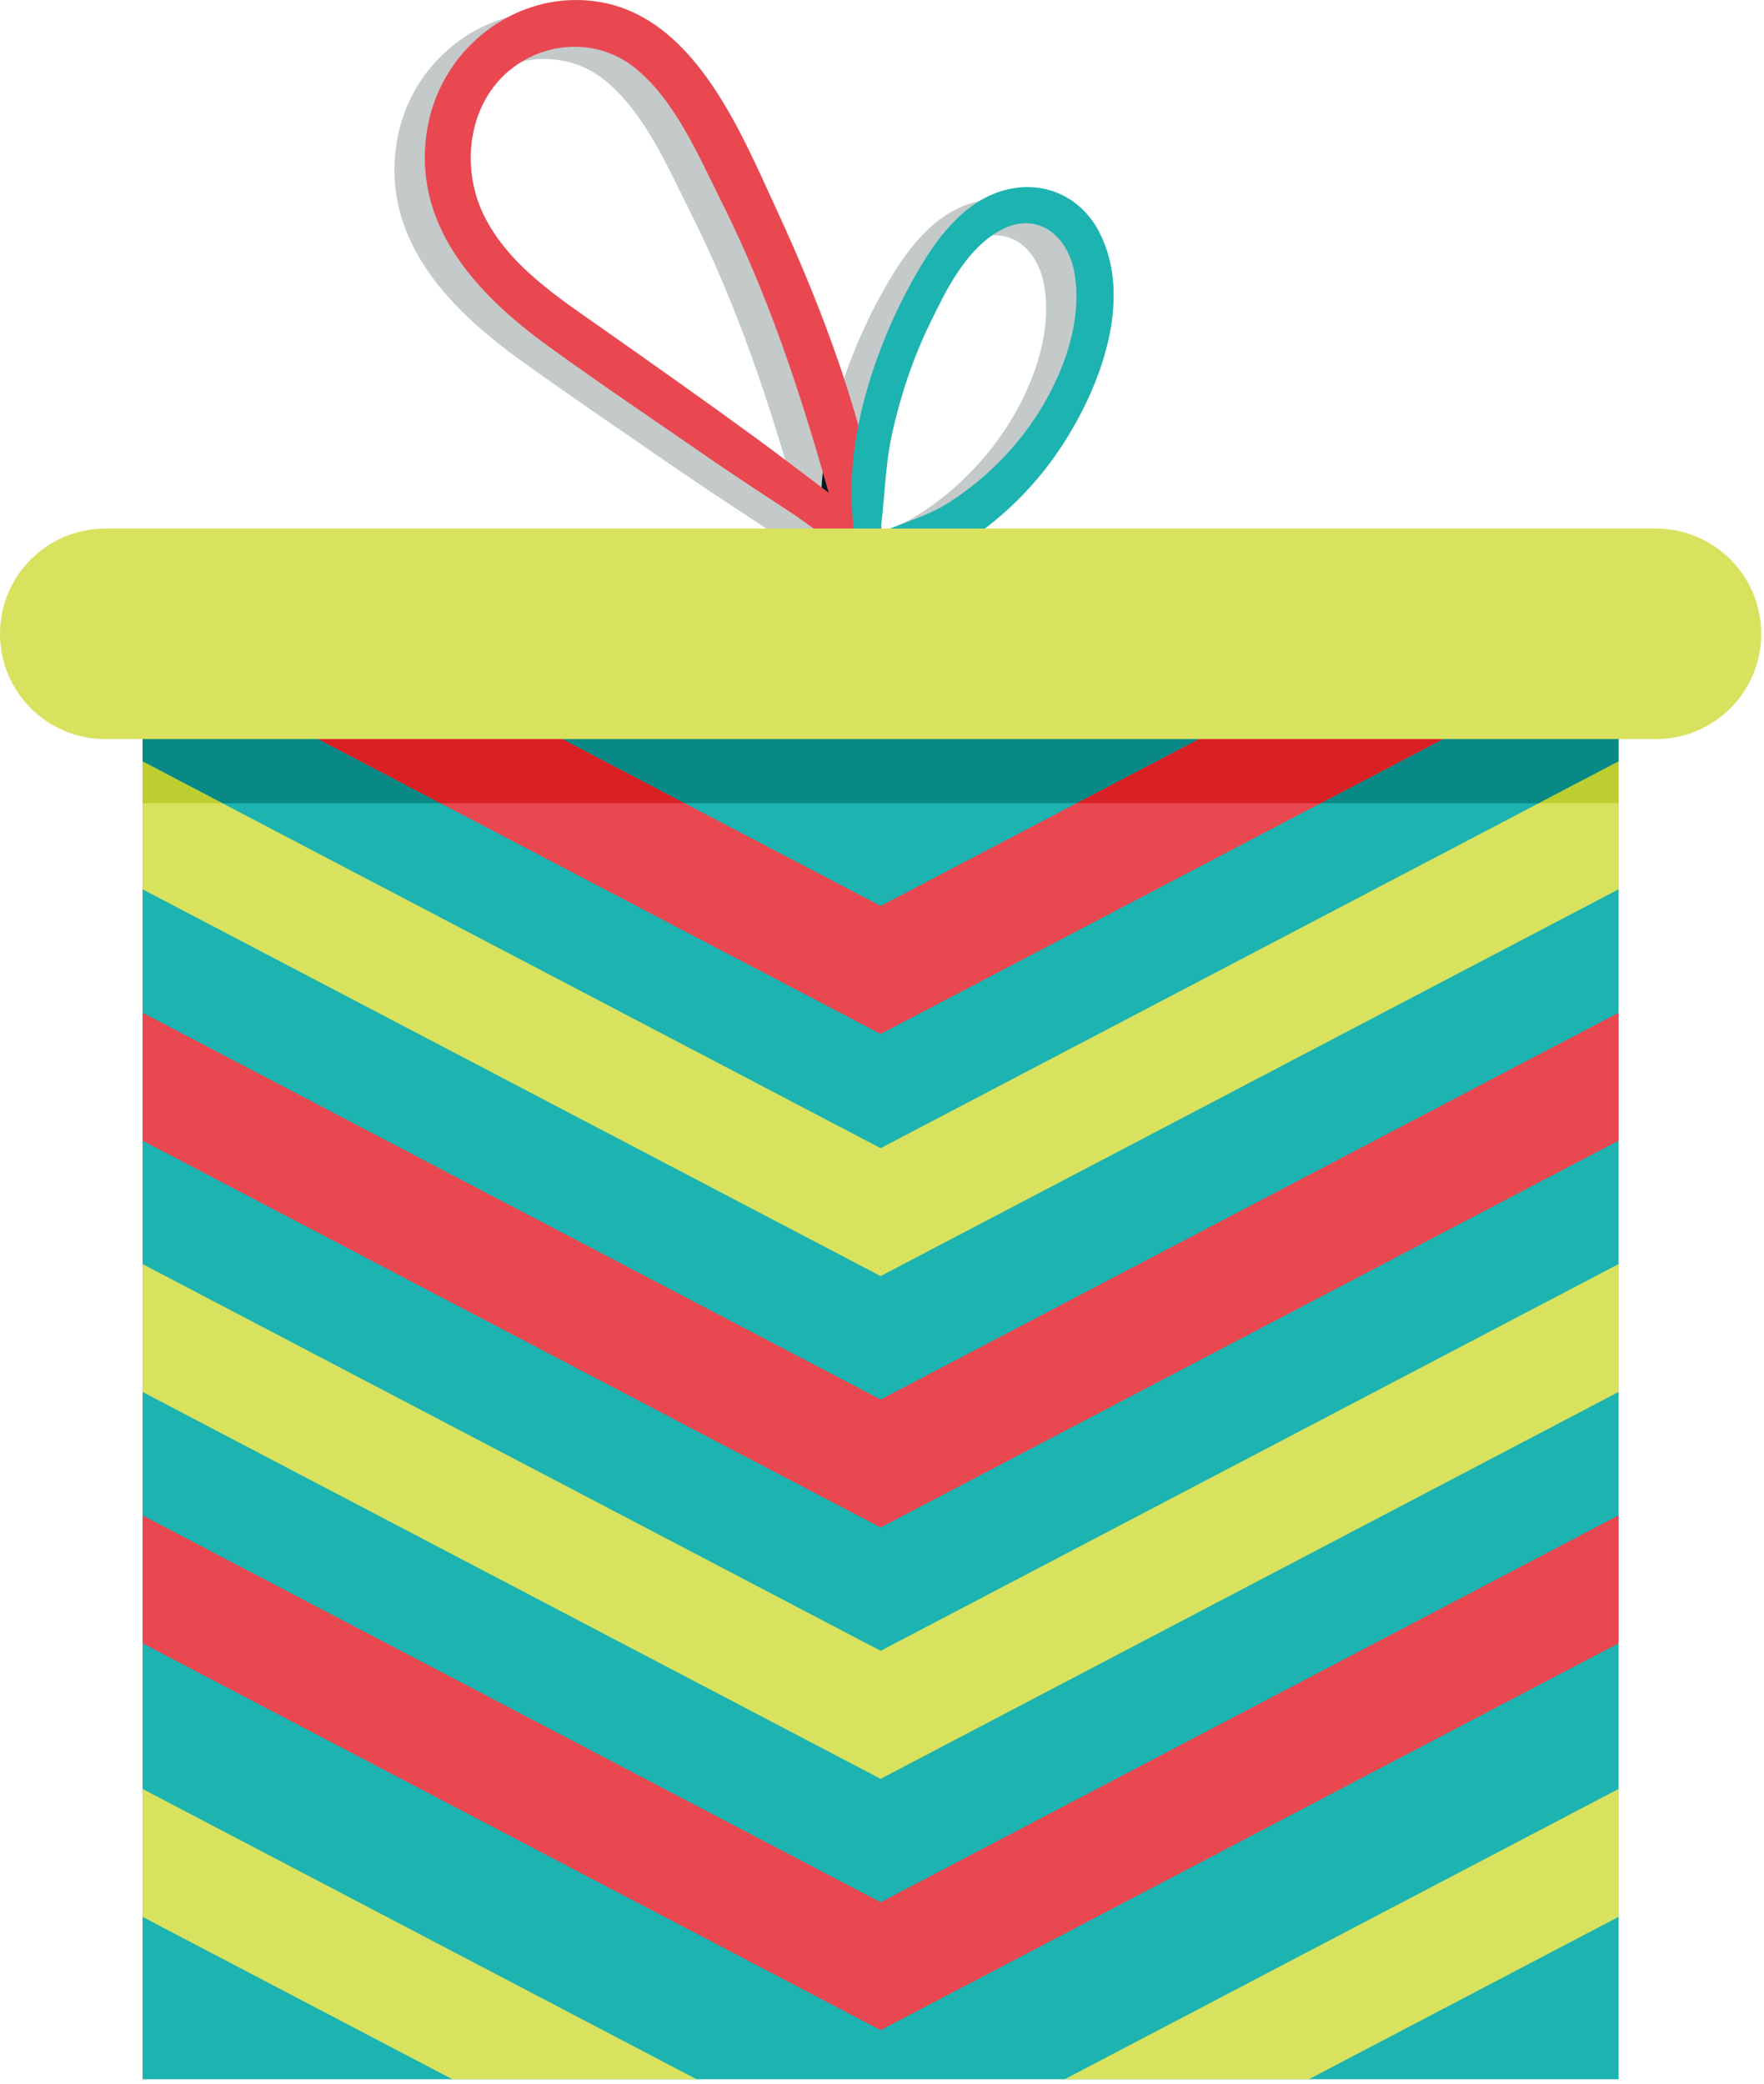
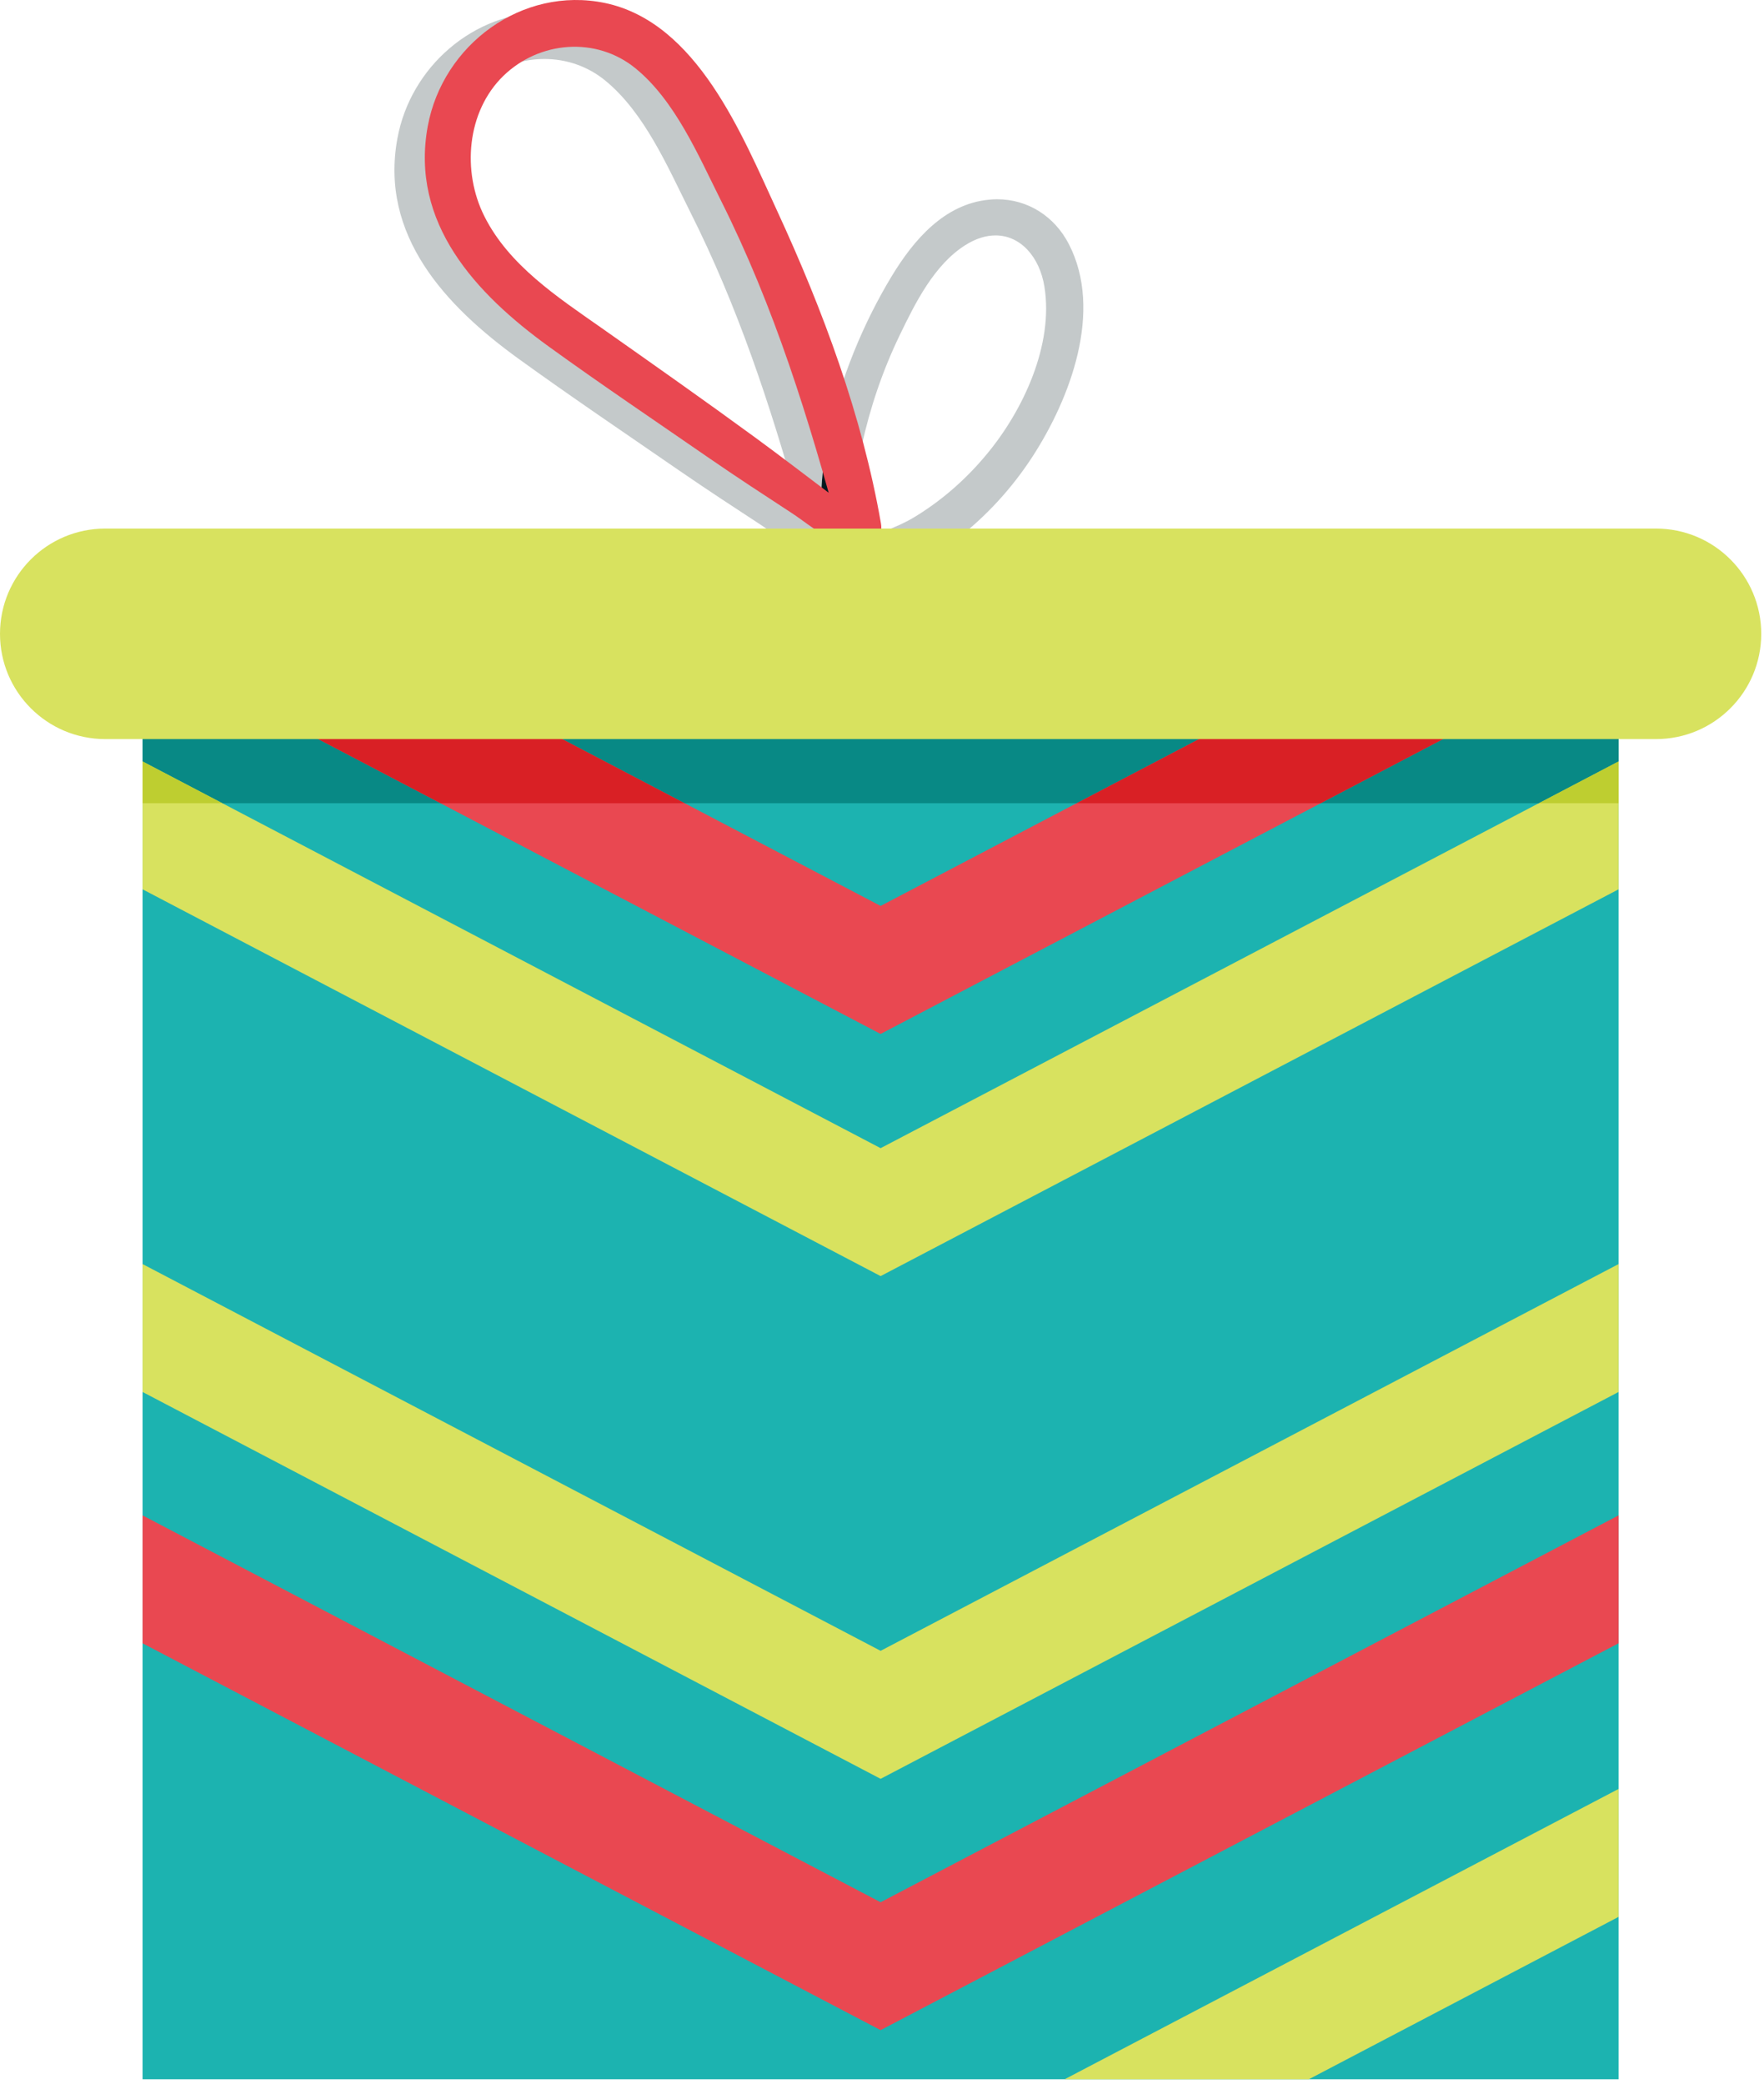
<svg xmlns="http://www.w3.org/2000/svg" width="204" height="241" viewBox="0 0 204 241" fill="none">
  <path d="M95.487 64.957C94.968 64.891 94.479 64.641 94.12 64.168C91.928 63.777 89.889 61.938 88.12 60.777C84.889 58.66 81.659 56.551 78.479 54.359C72.288 50.09 66.049 45.879 59.948 41.469C51.538 35.379 43.889 27.23 45.96 16C47.479 7.699 54.8 1.41 63.077 1.41C64.19 1.41 65.319 1.52 66.448 1.758C77.139 3.988 82.327 17.059 86.378 25.84C90.038 33.758 93.35 42.078 95.76 50.57C94.878 55.008 94.647 59.48 95.389 63.617C95.448 63.949 95.639 64.207 95.889 64.379C95.718 64.559 95.589 64.75 95.487 64.957ZM62.948 6.82C59.968 6.82 56.979 7.98 54.71 10.18C50.44 14.309 49.909 21.238 52.499 26.41C55.339 32.078 60.979 35.758 66.018 39.301C71.968 43.5 77.928 47.688 83.807 51.988C86.667 54.078 89.487 56.238 92.319 58.379C89.049 46.738 85.319 35.449 79.839 24.539C77.249 19.379 74.569 13.051 69.979 9.301C67.917 7.617 65.428 6.82 62.948 6.82ZM98.288 63C98.327 62.707 98.37 62.43 98.397 62.141C98.428 62.43 98.417 62.707 98.358 62.969C98.339 62.98 98.319 62.988 98.288 63Z" fill="#C4C9CA" />
  <path d="M97.61 68.43C95.731 68.43 94.809 66.41 95.489 64.957C95.602 64.969 95.711 64.981 95.809 64.981C96.93 64.981 98.09 64.207 98.36 62.969C100.86 61.859 103.571 61.148 105.949 59.668C109.059 57.75 111.809 55.309 114.129 52.5C118.328 47.449 121.871 39.859 120.782 33.141C120.239 29.758 118.059 27.219 115.129 27.219C114.059 27.219 112.879 27.559 111.641 28.34C108.039 30.609 105.84 35.039 104.039 38.777C102.078 42.828 100.61 47.168 99.649 51.57C98.891 55.078 98.821 58.609 98.399 62.141C98.391 62.07 98.391 62 98.371 61.93C97.711 58.117 96.821 54.328 95.762 50.57C97.09 43.848 99.93 37.199 103.149 31.891C105.668 27.75 109.199 23.59 114.36 23.09C114.68 23.051 115 23.039 115.309 23.039C118.871 23.039 121.961 25.02 123.61 28.23C127.602 35.957 123.762 46.078 119.41 52.789C117 56.5 113.989 59.77 110.481 62.457C107.071 65.07 102.059 68.418 97.621 68.43H97.61Z" fill="#C4C9CA" />
  <path d="M95.808 64.981C95.71 64.981 95.601 64.969 95.487 64.957C95.589 64.75 95.718 64.559 95.89 64.379C95.64 64.207 95.448 63.949 95.39 63.617C94.648 59.48 94.878 55.008 95.761 50.57C96.82 54.328 97.71 58.117 98.37 61.93C98.39 62 98.39 62.07 98.398 62.141C98.37 62.43 98.327 62.707 98.288 63C98.32 62.988 98.339 62.98 98.359 62.969C98.089 64.207 96.929 64.981 95.808 64.981Z" fill="#04181E" />
  <path d="M99.999 62.147C99.851 59.717 97.909 58.549 96.078 57.159C93.159 54.956 90.269 52.737 87.32 50.577C81.441 46.276 75.48 42.088 69.531 37.897C64.488 34.358 58.851 30.678 56.011 24.998C53.417 19.838 53.96 12.909 58.218 8.768C62.39 4.729 68.949 4.198 73.488 7.897C78.078 11.639 80.761 17.967 83.351 23.139C89.578 35.549 93.558 48.467 97.167 61.819C98.011 64.909 102.41 63.569 101.878 60.518C99.718 48.096 95.167 35.846 89.898 24.436C85.839 15.659 80.648 2.588 69.96 0.346C60.378 -1.642 51.199 5.178 49.468 14.596C47.41 25.819 55.05 33.979 63.46 40.069C69.558 44.479 75.8 48.678 81.988 52.956C85.167 55.147 88.398 57.256 91.628 59.366C93.929 60.877 96.679 63.526 99.601 62.678C99.82 62.608 100.019 62.389 99.999 62.147Z" fill="#E94851" />
-   <path d="M101.709 62.208C102.326 58.2 102.287 54.161 103.166 50.161C104.127 45.77 105.588 41.419 107.549 37.38C109.35 33.641 111.549 29.208 115.147 26.938C119.729 24.052 123.549 27.11 124.287 31.731C125.377 38.458 121.838 46.04 117.647 51.098C115.319 53.899 112.569 56.348 109.467 58.27C106.44 60.141 102.897 60.778 99.916 62.559C97.889 63.77 98.729 67.028 101.127 67.02C105.569 67.02 110.576 63.661 113.986 61.051C117.498 58.368 120.518 55.091 122.916 51.38C127.268 44.68 131.108 34.551 127.119 26.829C125.319 23.329 121.819 21.29 117.869 21.68C112.709 22.188 109.178 26.348 106.658 30.489C101.307 39.29 97.037 51.801 98.908 62.208C99.147 63.591 101.498 63.618 101.709 62.208Z" fill="#1CB3B0" />
  <path d="M16.488 240.418H187.18V69.719H16.488V240.418Z" fill="#1CB3B0" />
-   <path d="M187.18 117.098V131.891L101.84 176.617L16.488 131.891V117.098L101.84 161.82L187.18 117.098Z" fill="#E94851" />
  <path d="M187.18 88.039V102.828L101.84 147.551L16.488 102.828V88.039L101.84 132.758L187.18 88.039Z" fill="#D8E25F" />
  <path d="M187.18 69.719V74.82L101.84 119.551L16.488 74.82V69.719H35L101.84 104.75L168.68 69.719H187.18Z" fill="#E94851" />
  <path d="M187.18 175.219V190.008L101.84 234.738L16.488 190.008V175.219L101.84 219.949L187.18 175.219Z" fill="#E94851" />
-   <path d="M16.488 206.848L80.559 240.418H52.32L16.488 221.641V206.848Z" fill="#D8E25F" />
  <path d="M187.18 206.848V221.641L151.359 240.418H123.121L187.18 206.848Z" fill="#D8E25F" />
  <path d="M187.18 146.16V160.949L101.84 205.68L16.488 160.949V146.16L101.84 190.879L187.18 146.16Z" fill="#D8E25F" />
  <path d="M177.949 92.879H152.73L187.18 74.82V88.039L177.949 92.879Z" fill="#088985" />
  <path d="M187.18 92.879H177.949L187.18 88.039V92.879Z" fill="#BECE30" />
  <path d="M124.5 92.879H79.18L35 69.719H168.68L124.5 92.879ZM50.949 92.879H25.73L16.488 88.039V74.82L50.949 92.879Z" fill="#088985" />
  <path d="M25.73 92.879H16.488V88.039L25.73 92.879Z" fill="#BECE30" />
  <path d="M152.73 92.879H124.5L168.68 69.719H187.18V74.82L152.73 92.879ZM79.18 92.879H50.949L16.488 74.82V69.719H35L79.18 92.879Z" fill="#D92025" />
  <path d="M191.512 85.457H12.168C5.449 85.457 0 80.008 0 73.289C0 66.57 5.449 61.117 12.168 61.117H191.512C198.23 61.117 203.68 66.57 203.68 73.289C203.68 80.008 198.23 85.457 191.512 85.457Z" fill="#D8E25F" />
</svg>